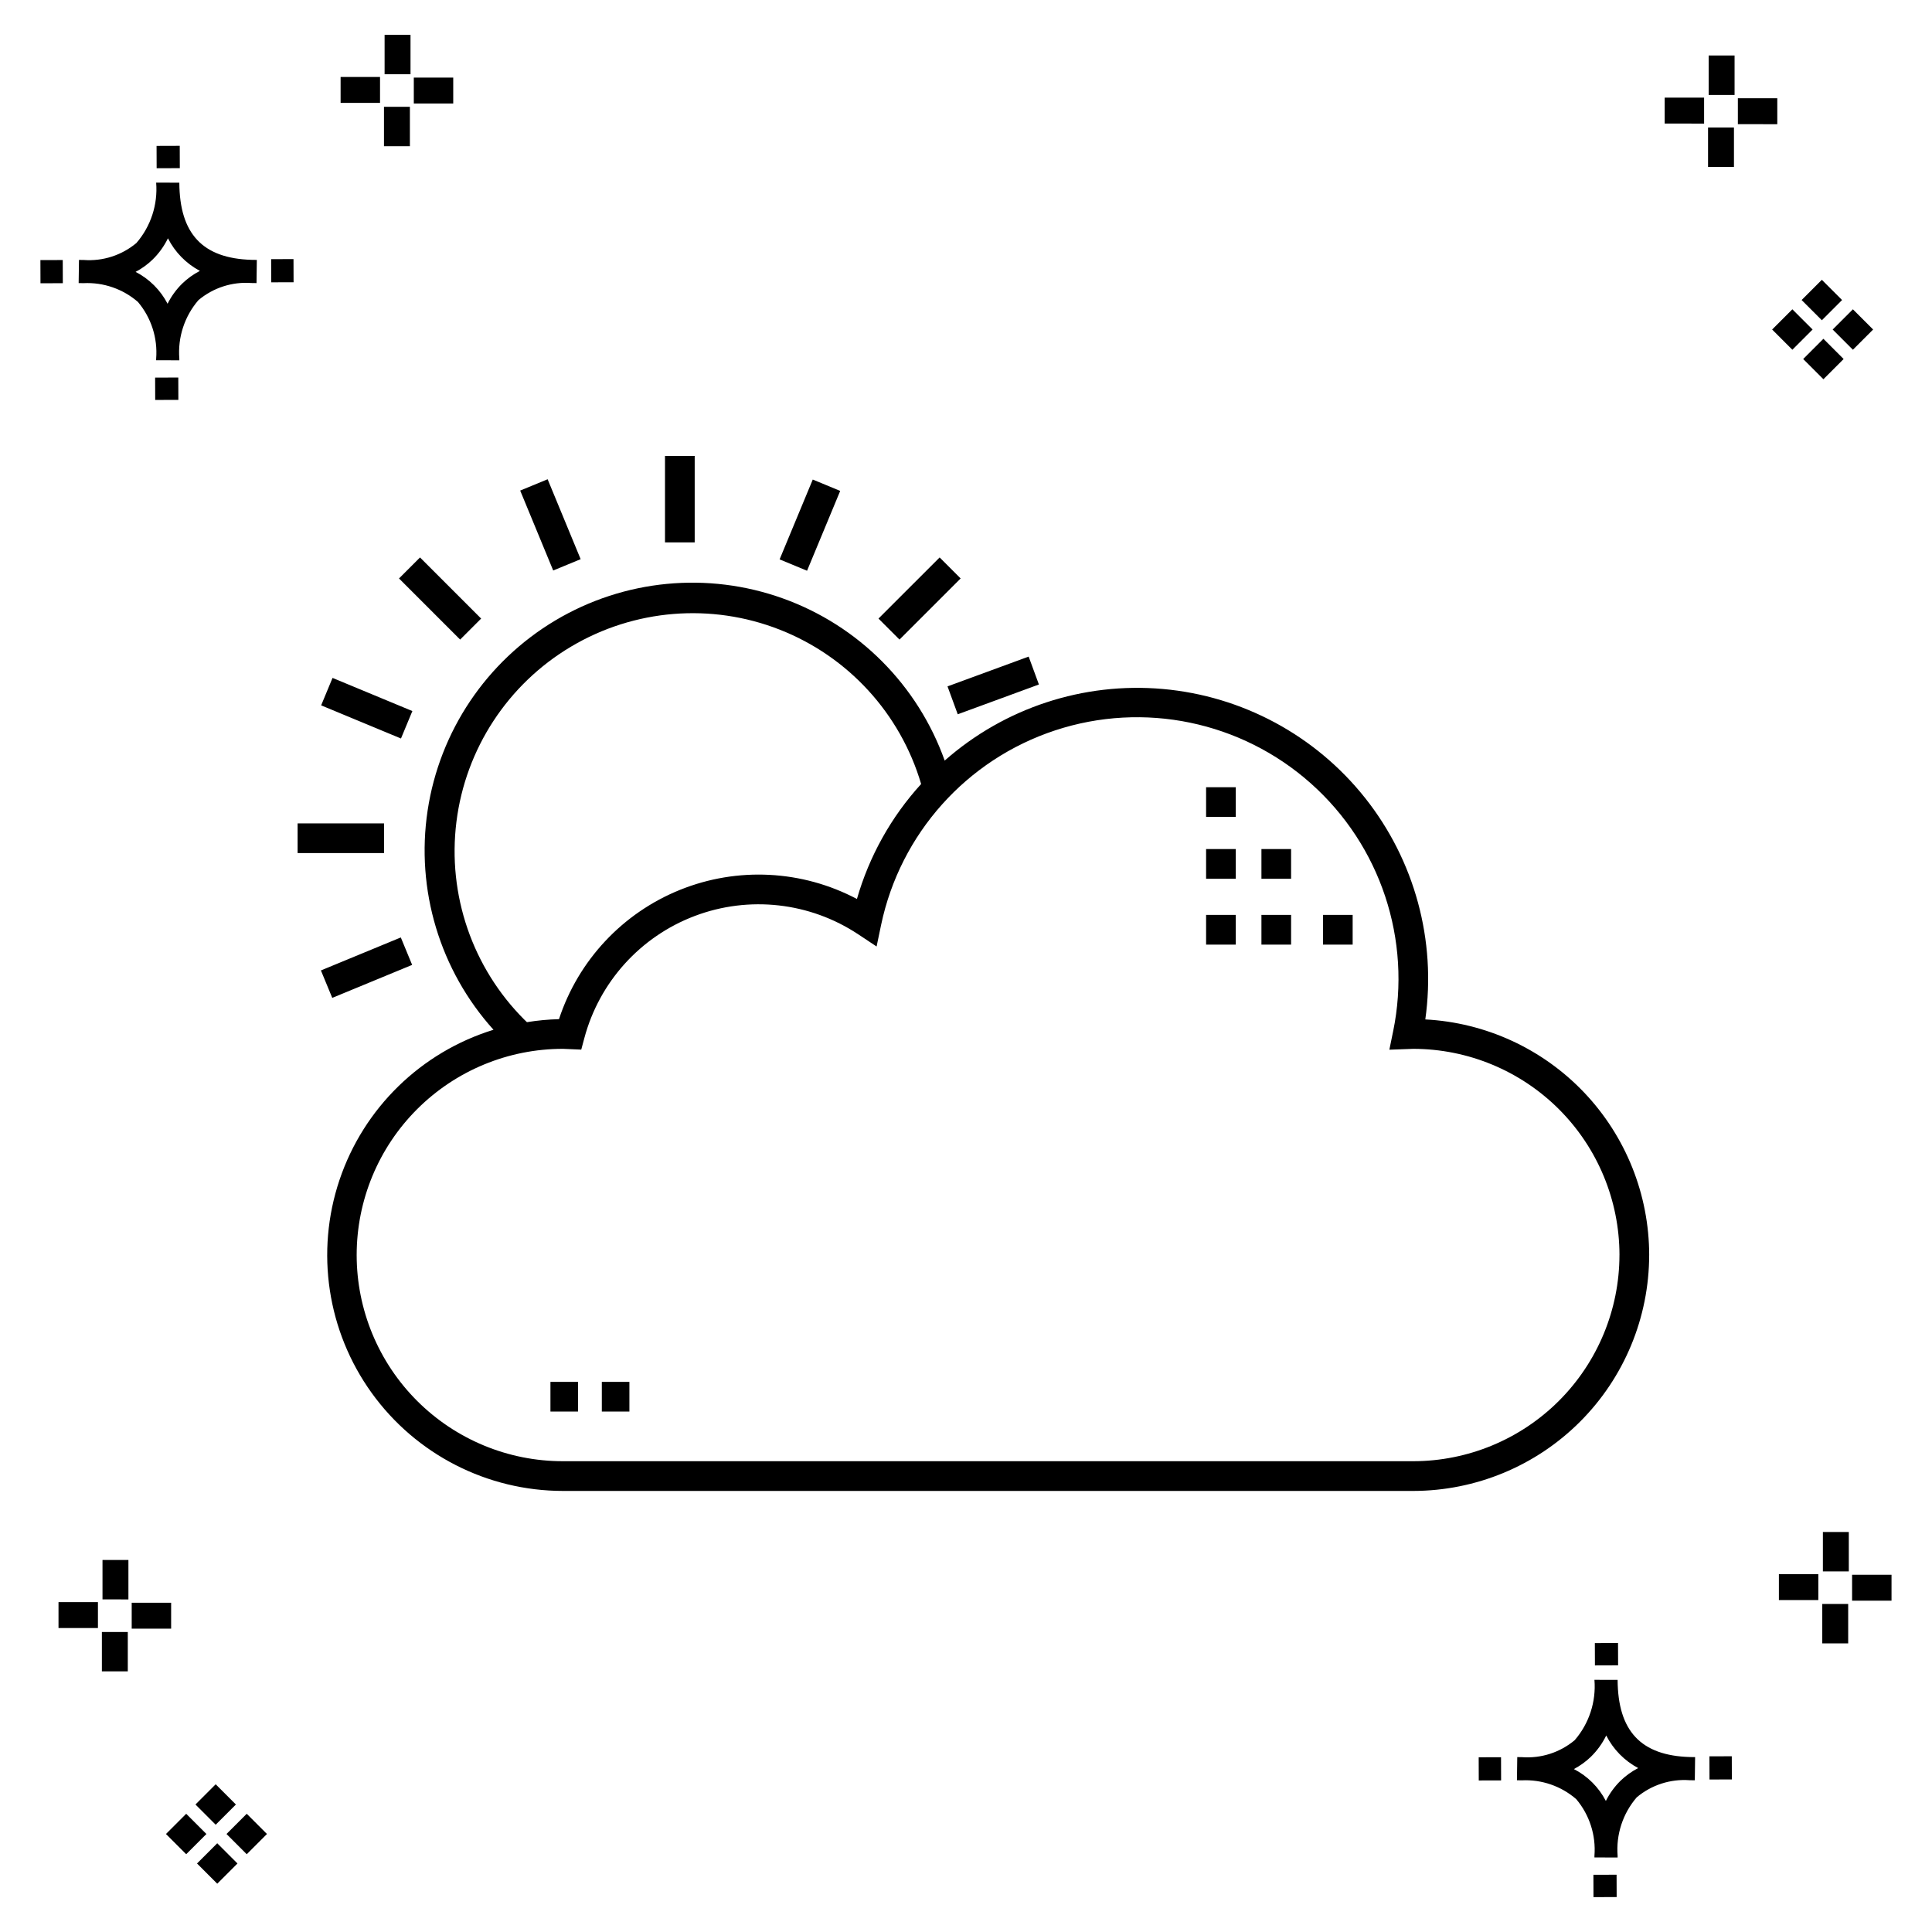
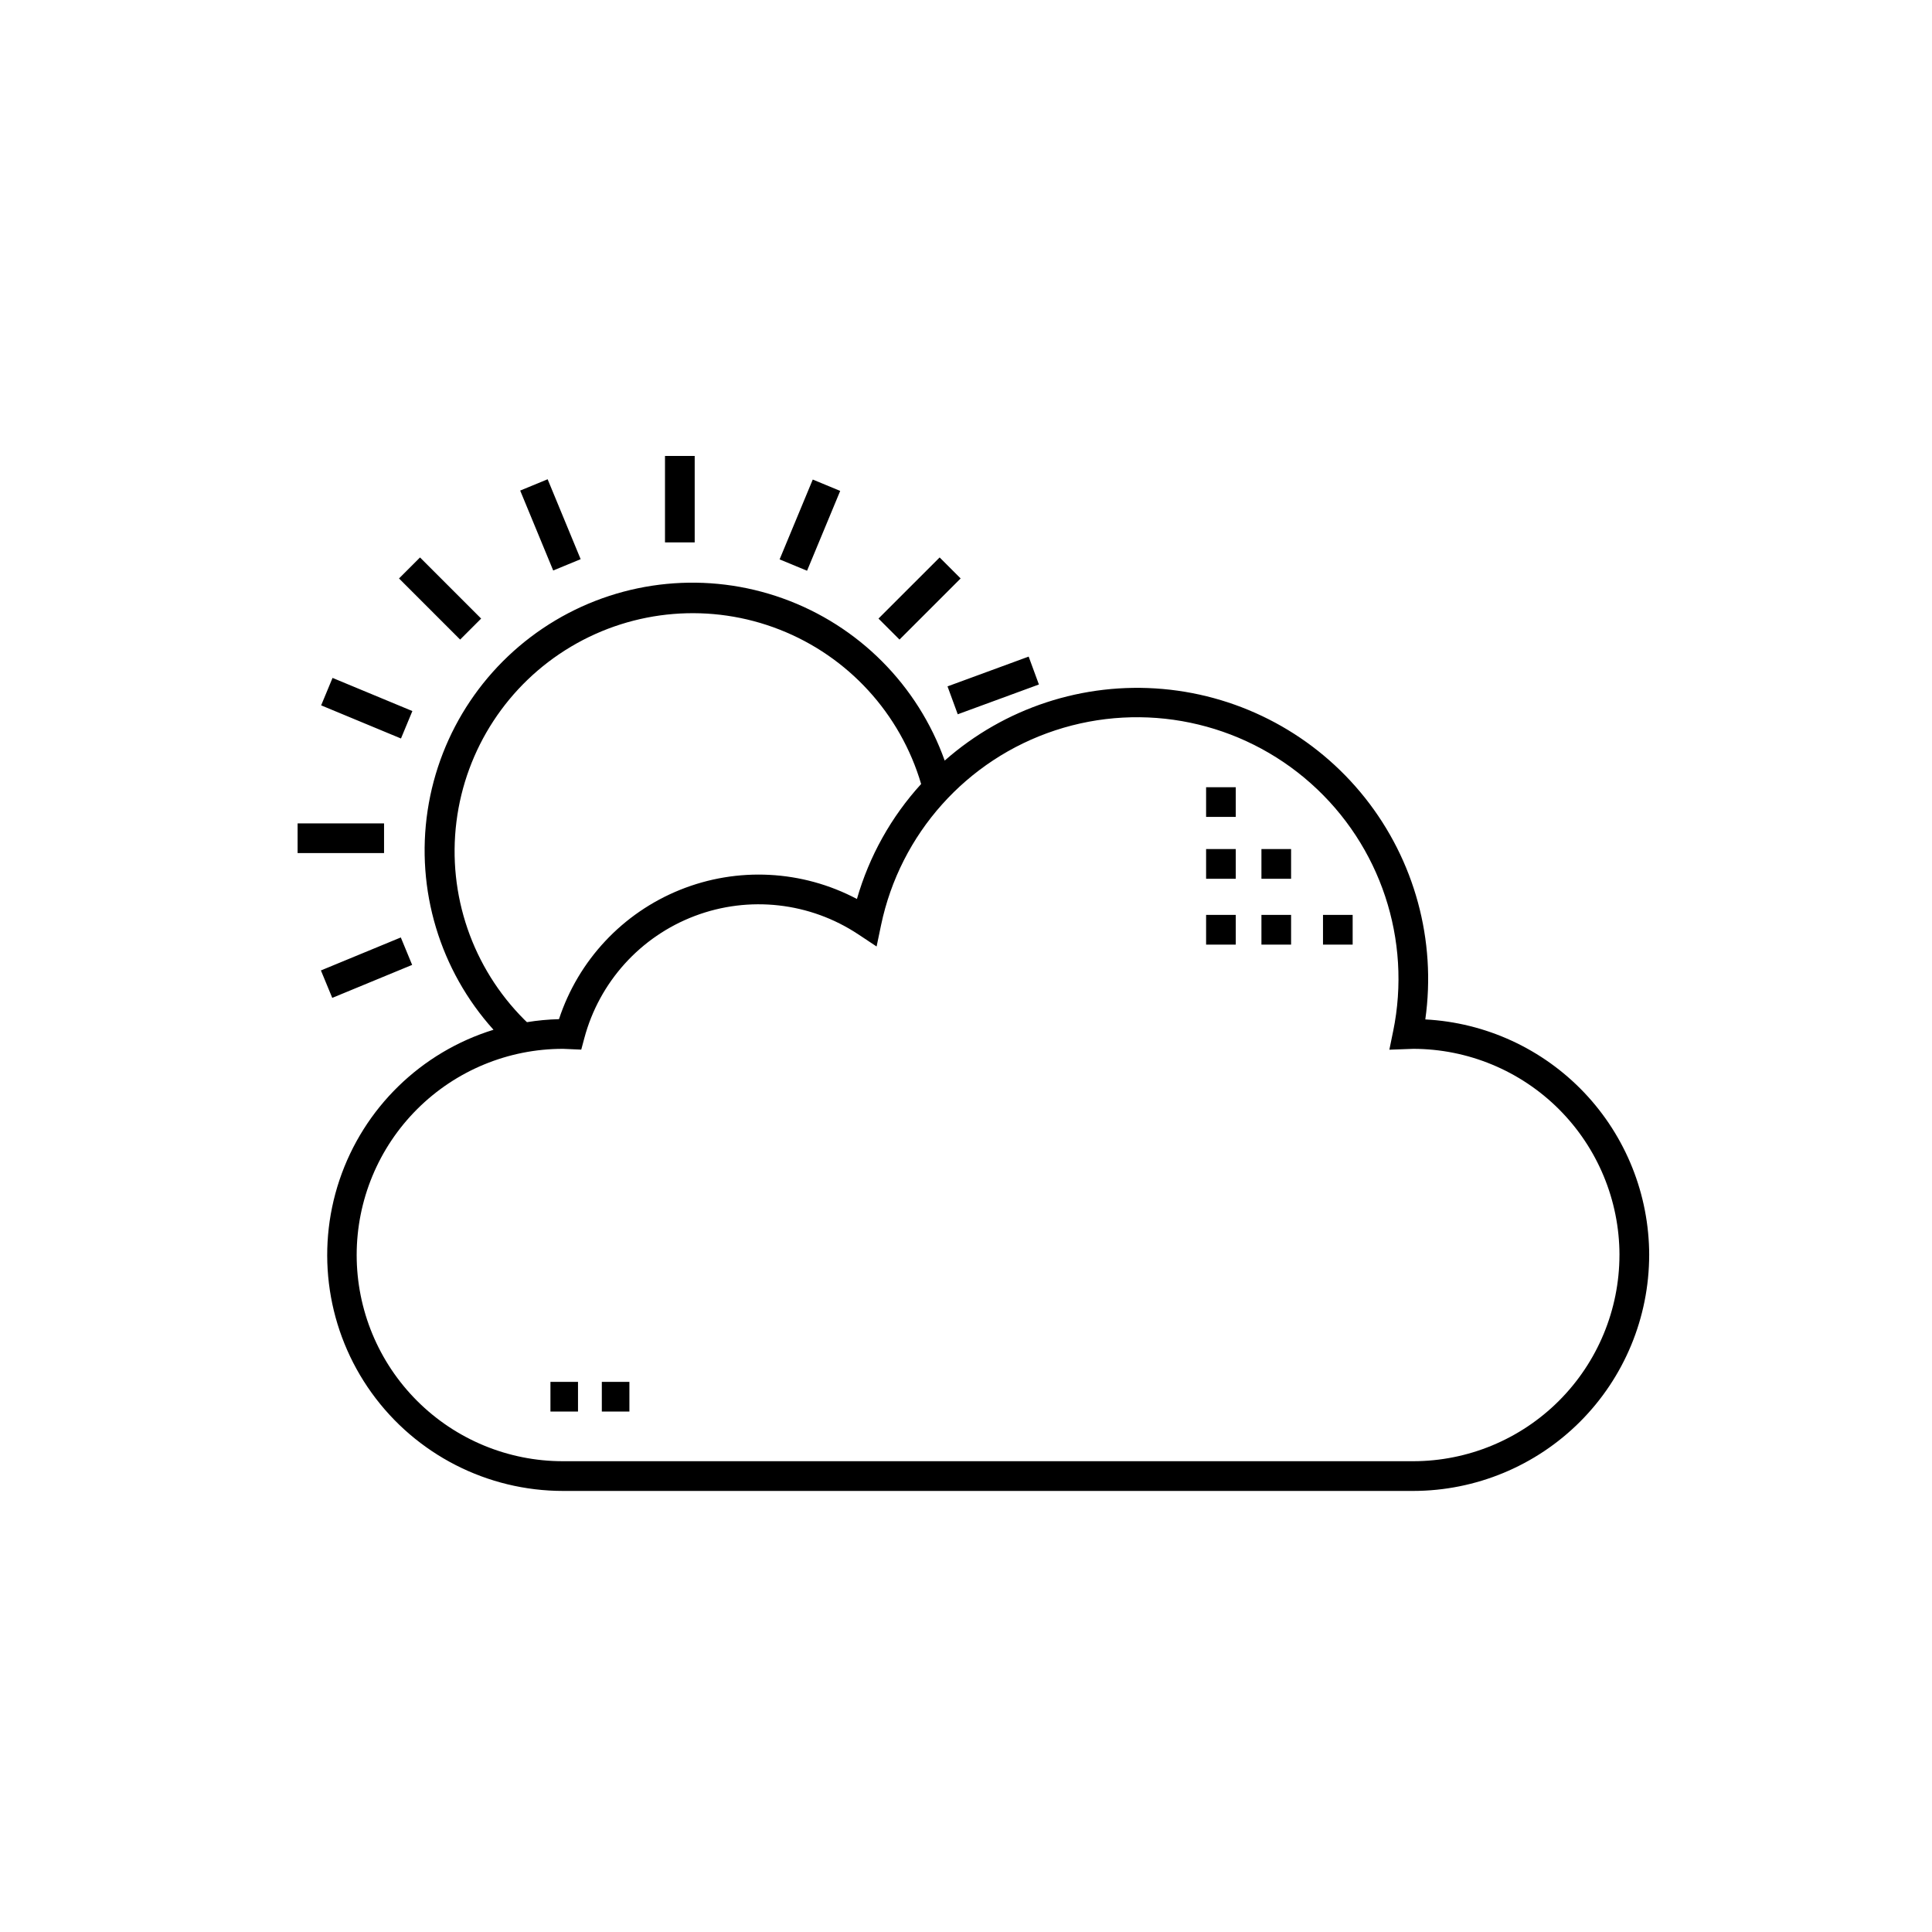
<svg xmlns="http://www.w3.org/2000/svg" fill="#000000" width="800px" height="800px" version="1.1" viewBox="144 144 512 512">
  <g>
-     <path d="m191.25 244.05 0.02 5.922-6.141 0.02-0.02-5.922zm19.43-31.188c0.43 0.023 0.914 0.008 1.383 0.02l-0.082 6.141c-0.441 0.008-0.914-0.004-1.363-0.02-5.094-0.375-10.129 1.258-14.035 4.543-3.688 4.285-5.508 9.867-5.059 15.504v0.441l-6.141-0.016v-0.438c0.43-5.449-1.309-10.848-4.836-15.023-3.984-3.449-9.145-5.231-14.406-4.973h-0.004c-0.426 0-0.855-0.008-1.293-0.02l0.086-6.141c0.434 0 0.863 0.008 1.285 0.02h0.004c5.051 0.367 10.043-1.246 13.926-4.496 3.816-4.414 5.707-10.18 5.238-16l6.141 0.008c0.07 13.547 6.168 20.074 19.156 20.449zm-13.707 2.922v0.004c-3.644-1.938-6.602-4.953-8.465-8.637-1.027 2.113-2.418 4.035-4.102 5.672-1.332 1.281-2.836 2.367-4.469 3.227 3.633 1.871 6.594 4.824 8.473 8.449 0.988-1.988 2.301-3.797 3.887-5.352 1.387-1.344 2.961-2.473 4.676-3.359zm-42.266-2.856 0.02 6.141 5.922-0.016-0.02-6.141zm67.074-0.266-5.926 0.016 0.02 6.141 5.926-0.016zm-30.129-24.098-0.02-5.922-6.141 0.02 0.02 5.922zm435.57 45.219 5.359 5.359-5.359 5.359-5.359-5.359zm7.816-7.816 5.359 5.359-5.359 5.359-5.359-5.359zm-16.043 0 5.359 5.359-5.359 5.359-5.359-5.359zm7.816-7.816 5.359 5.359-5.359 5.359-5.359-5.359zm-11.809-41.238-10.449-0.004v-6.867h10.449zm-19.398-0.164-10.449-0.004v-6.867h10.449zm7.914 11.484h-6.867v-10.438h6.867zm0.164-19.07-6.867-0.004v-10.449h6.867zm-339.57 2.266-10.449-0.004v-6.867h10.449zm-19.398-0.164-10.449-0.004v-6.867h10.449zm7.914 11.484h-6.867v-10.441h6.867zm0.164-19.07h-6.867v-10.453h6.867zm313.48 477.16 0.02 5.922 6.141-0.02-0.02-5.922zm25.57-31.203c0.43 0.023 0.914 0.008 1.383 0.02l-0.082 6.141c-0.441 0.008-0.914-0.004-1.363-0.02-5.09-0.375-10.129 1.254-14.031 4.539-3.691 4.285-5.512 9.867-5.062 15.504v0.441l-6.141-0.016v-0.438c0.43-5.449-1.309-10.848-4.836-15.023-3.984-3.449-9.141-5.231-14.406-4.973h-0.004c-0.426 0-0.855-0.008-1.293-0.02l0.086-6.141c0.434 0 0.863 0.008 1.285 0.02h0.004c5.051 0.367 10.043-1.246 13.926-4.496 3.82-4.414 5.707-10.18 5.238-16l6.141 0.008c0.07 13.551 6.168 20.078 19.156 20.453zm-13.707 2.922c-3.644-1.938-6.602-4.953-8.465-8.637-1.027 2.117-2.418 4.035-4.102 5.676-1.332 1.277-2.836 2.363-4.469 3.227 3.633 1.867 6.594 4.82 8.473 8.449 0.988-1.988 2.305-3.797 3.887-5.356 1.387-1.34 2.961-2.473 4.676-3.359zm-42.266-2.856 0.02 6.141 5.922-0.016-0.02-6.141zm67.074-0.27-5.926 0.016 0.02 6.141 5.926-0.016zm-30.129-24.098-0.02-5.922-6.141 0.02 0.02 5.922zm72.461-17.141h-10.449v-6.867h10.449zm-19.398-0.164h-10.449v-6.867h10.449zm7.914 11.484h-6.867v-10.438h6.867zm0.164-19.07h-6.867v-10.449h6.867zm-432.38 72.043 5.359 5.359-5.359 5.359-5.359-5.359zm7.816-7.816 5.359 5.359-5.359 5.359-5.359-5.359zm-16.043 0 5.359 5.359-5.359 5.359-5.359-5.359zm7.816-7.816 5.359 5.359-5.359 5.359-5.359-5.359zm-11.809-41.238-10.449-0.004v-6.867h10.449zm-19.398-0.164-10.449-0.004v-6.867h10.449zm7.914 11.484-6.867-0.008v-10.434h6.867zm0.164-19.07-6.867-0.008v-10.445h6.867z" />
    <path d="m303.49 510.21h7.309v7.871h-7.309zm-13.617 7.871h7.305v-7.871h-7.305zm188.42-123.75h7.859v-7.871h-7.859zm-14.664 0h7.863v-7.871h-7.863zm14.664-17.449h7.859v-7.871h-7.859zm16.316 17.449h7.859v-7.871h-7.859zm-30.98-33.84h7.863v-7.871h-7.863zm0 16.391h7.863v-7.871h-7.863zm117.42 99.715c-0.02 16.574-6.609 32.465-18.332 44.184-11.719 11.719-27.609 18.312-44.184 18.332h-225.3c-20.117 0.008-39.008-9.672-50.754-26-11.75-16.332-14.918-37.32-8.516-56.391 6.406-19.07 21.598-33.891 40.82-39.824-14.219-15.777-20.625-37.094-17.461-58.094 3.168-21.004 15.578-39.484 33.816-50.367 18.242-10.883 40.398-13.023 60.383-5.832 19.988 7.188 35.703 22.953 42.832 42.961 15.855-13.984 36.758-20.844 57.816-18.977 21.059 1.867 40.426 12.301 53.574 28.855 13.148 16.555 18.926 37.781 15.977 58.715 16 0.836 31.074 7.777 42.113 19.391 11.035 11.617 17.199 27.023 17.219 43.047zm-297.4-61.711c2.809-0.461 5.644-0.727 8.488-0.797 5.121-15.59 16.859-28.133 32.078-34.27 15.219-6.141 32.371-5.254 46.879 2.422 3.254-11.332 9.074-21.762 17.016-30.473-5.508-18.691-19.34-33.789-37.48-40.906-18.137-7.121-38.547-5.457-55.297 4.5s-27.961 27.09-30.375 46.426c-2.41 19.336 4.242 38.703 18.031 52.469 0.215 0.219 0.441 0.414 0.66 0.629zm289.53 61.711c-0.016-14.488-5.781-28.375-16.023-38.621-10.242-10.242-24.133-16.004-38.621-16.023l-6.34 0.23 1-4.883 0.004 0.004c4.969-24.219-3.336-49.25-21.801-65.688-18.465-16.441-44.285-21.797-67.766-14.062s-41.059 27.395-46.137 51.59l-1.188 5.688-4.84-3.215v0.004c-12.828-8.516-28.969-10.328-43.367-4.871-14.395 5.453-25.285 17.508-29.25 32.383l-0.812 3.027-4.809-0.207c-14.504-0.016-28.418 5.734-38.68 15.984-10.262 10.246-16.027 24.156-16.027 38.66s5.766 28.41 16.027 38.66c10.262 10.25 24.176 16 38.68 15.98h225.3c14.488-0.016 28.379-5.777 38.621-16.02 10.242-10.246 16.008-24.133 16.023-38.621zm-275.3-184.41-8.75-21.18-7.273 3 8.75 21.18zm99.934 41.105 21.508-7.894-2.715-7.394-21.504 7.894zm-144.59 66.414-3.004-7.273-21.172 8.742 3.004 7.273zm113.44-125.61-7.273-3.012-8.785 21.156 7.273 3.012zm-113.38 58.34-21.156-8.785-3.019 7.273 21.156 8.785zm74.82-67.598h-7.871v22.91h7.871zm-82.324 97.363h-22.91v7.871h22.91zm152.8-64.906-5.566-5.566-16.203 16.199 5.566 5.566zm-127.07 10.633-16.199-16.199-5.566 5.566 16.199 16.199z" />
  </g>
</svg>